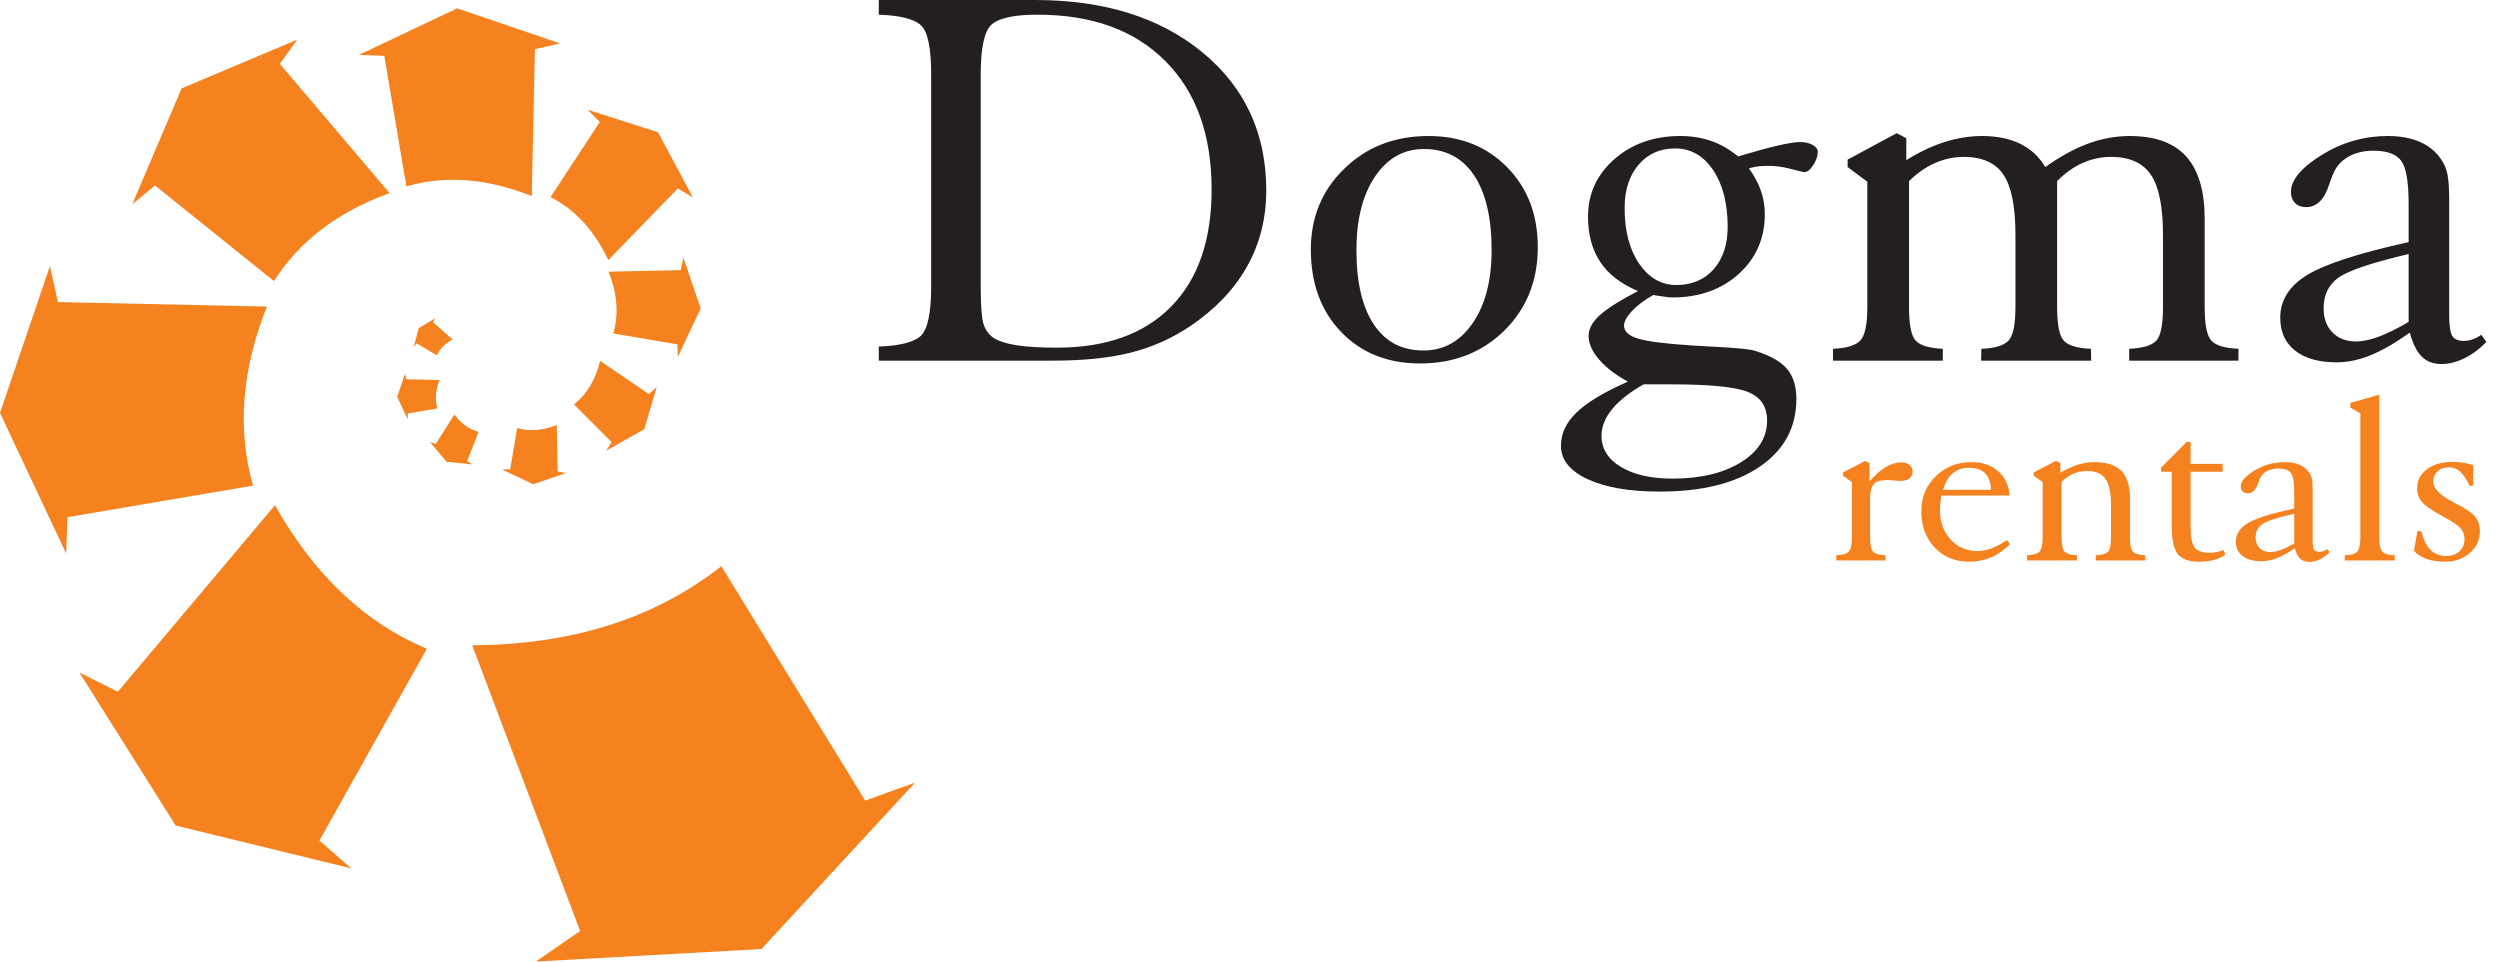
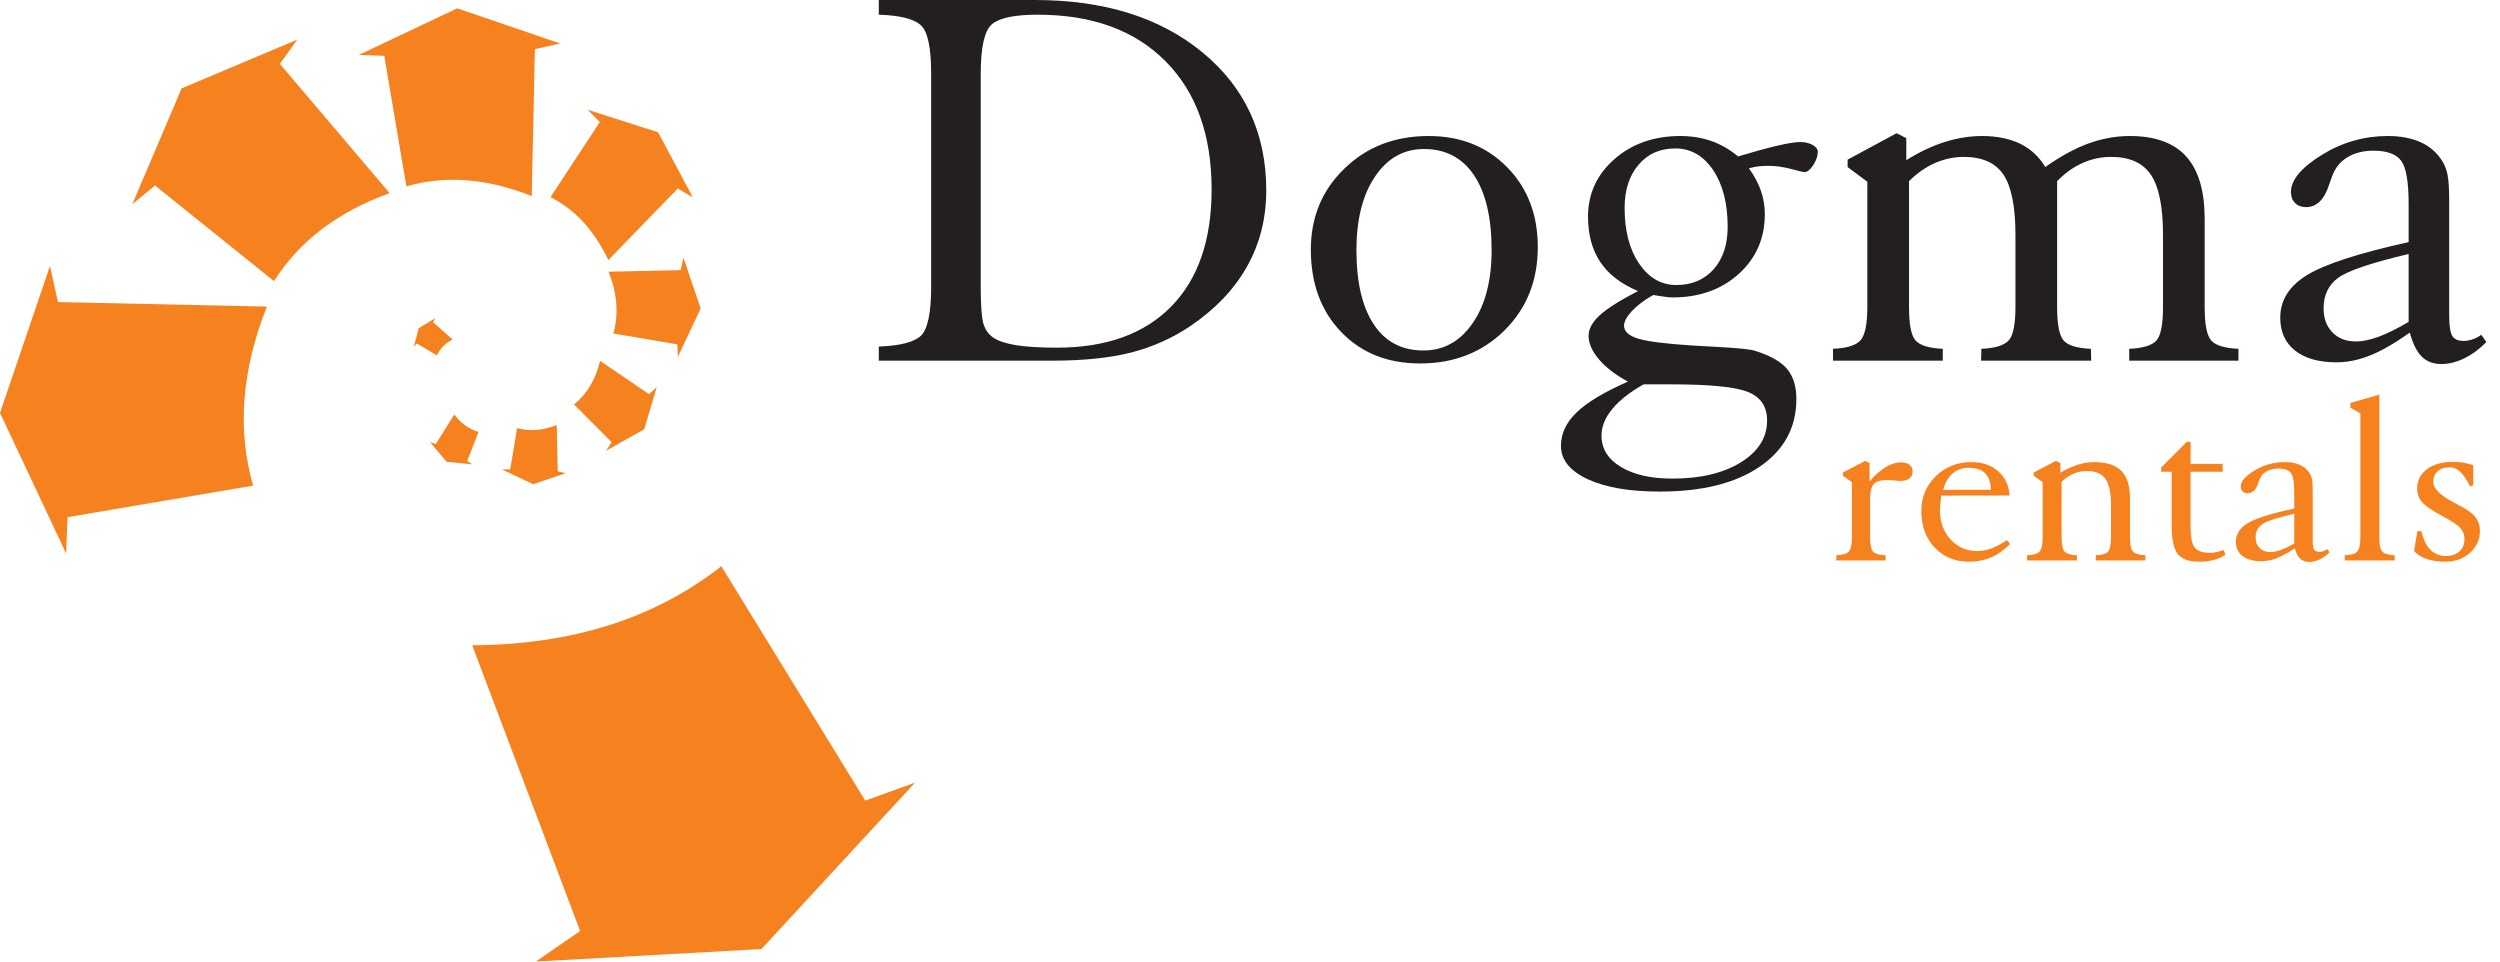
<svg xmlns="http://www.w3.org/2000/svg" width="104" height="40" viewBox="0 0 104 40" fill="none">
  <path fill-rule="evenodd" clip-rule="evenodd" d="M77.775 20.026C77.997 19.765 78.219 19.568 78.439 19.435C78.659 19.301 78.874 19.234 79.085 19.234C79.233 19.234 79.348 19.268 79.435 19.337C79.522 19.405 79.565 19.498 79.565 19.615C79.565 19.738 79.522 19.834 79.435 19.902C79.348 19.971 79.225 20.005 79.066 20.005C79.011 20.005 78.92 20 78.798 19.988C78.675 19.976 78.574 19.971 78.498 19.971C78.235 19.971 78.052 20.026 77.949 20.136C77.848 20.247 77.796 20.453 77.796 20.754V22.335C77.796 22.661 77.839 22.866 77.924 22.954C78.01 23.041 78.18 23.089 78.436 23.099L78.441 23.316H76.391V23.099C76.646 23.089 76.82 23.04 76.907 22.949C76.996 22.858 77.04 22.654 77.04 22.335V20.057L76.668 19.791V19.654L77.594 19.172L77.775 19.265V20.026ZM80.834 20.375H82.824C82.813 20.067 82.731 19.837 82.579 19.686C82.426 19.535 82.201 19.46 81.902 19.46C81.638 19.46 81.414 19.537 81.233 19.693C81.05 19.849 80.917 20.077 80.834 20.375ZM83.622 22.629C83.383 22.877 83.122 23.062 82.838 23.183C82.555 23.305 82.25 23.367 81.92 23.367C81.334 23.367 80.855 23.172 80.484 22.779C80.113 22.387 79.927 21.88 79.927 21.258C79.927 20.686 80.127 20.204 80.528 19.811C80.928 19.419 81.423 19.224 82.014 19.224C82.465 19.224 82.834 19.349 83.122 19.601C83.411 19.853 83.569 20.189 83.601 20.612L80.756 20.617C80.74 20.744 80.726 20.855 80.717 20.953C80.708 21.05 80.704 21.141 80.704 21.229C80.704 21.717 80.851 22.121 81.146 22.443C81.441 22.764 81.812 22.925 82.259 22.925C82.447 22.925 82.637 22.889 82.829 22.819C83.022 22.748 83.241 22.634 83.487 22.473L83.622 22.629ZM85.763 22.335C85.763 22.661 85.806 22.866 85.893 22.954C85.98 23.041 86.15 23.089 86.402 23.099V23.316H84.325V23.099C84.581 23.089 84.755 23.04 84.842 22.949C84.93 22.858 84.975 22.654 84.975 22.335V20.057L84.602 19.789V19.654L85.529 19.172L85.712 19.263V19.664C85.974 19.51 86.221 19.399 86.448 19.328C86.677 19.258 86.903 19.224 87.125 19.224C87.634 19.224 88.008 19.345 88.248 19.587C88.488 19.83 88.607 20.212 88.607 20.733V22.335C88.607 22.661 88.649 22.866 88.734 22.954C88.82 23.041 88.99 23.089 89.246 23.099L89.251 23.316H87.18L87.185 23.099C87.437 23.089 87.606 23.041 87.691 22.954C87.776 22.866 87.819 22.661 87.819 22.335V21.03C87.819 20.507 87.742 20.139 87.588 19.921C87.433 19.703 87.176 19.594 86.819 19.594C86.619 19.594 86.431 19.632 86.255 19.707C86.079 19.782 85.916 19.895 85.763 20.046V22.335ZM90.341 19.625H89.904V19.45L90.968 18.381H91.129V19.296H92.462V19.625H91.129V21.928C91.129 22.356 91.188 22.642 91.303 22.784C91.42 22.927 91.633 22.997 91.942 22.997C92.025 22.997 92.114 22.987 92.21 22.966C92.306 22.947 92.404 22.918 92.505 22.882L92.578 23.067C92.464 23.163 92.311 23.237 92.123 23.288C91.933 23.341 91.72 23.367 91.481 23.367C91.056 23.367 90.762 23.259 90.593 23.045C90.424 22.831 90.341 22.419 90.341 21.813V19.625ZM95.441 22.61V21.372C94.736 21.534 94.292 21.678 94.108 21.808C93.925 21.936 93.833 22.121 93.833 22.363C93.833 22.545 93.888 22.69 93.999 22.8C94.109 22.911 94.259 22.966 94.447 22.966C94.571 22.966 94.713 22.937 94.873 22.88C95.032 22.824 95.223 22.733 95.441 22.61ZM95.462 22.805C95.191 22.992 94.945 23.129 94.724 23.216C94.502 23.303 94.287 23.346 94.078 23.346C93.742 23.346 93.481 23.274 93.293 23.132C93.107 22.99 93.013 22.791 93.013 22.532C93.013 22.215 93.181 21.957 93.52 21.756C93.858 21.557 94.498 21.357 95.441 21.156V20.459C95.441 20.062 95.395 19.799 95.301 19.676C95.207 19.553 95.032 19.491 94.781 19.491C94.61 19.491 94.461 19.522 94.335 19.584C94.209 19.645 94.111 19.733 94.046 19.848C94.016 19.901 93.978 19.988 93.937 20.108C93.847 20.382 93.701 20.519 93.501 20.519C93.414 20.519 93.344 20.494 93.293 20.444C93.242 20.394 93.215 20.327 93.215 20.243C93.215 20.026 93.408 19.801 93.795 19.57C94.182 19.339 94.6 19.224 95.047 19.224C95.283 19.224 95.485 19.26 95.656 19.332C95.826 19.404 95.959 19.51 96.057 19.651C96.112 19.724 96.151 19.813 96.174 19.916C96.197 20.02 96.208 20.18 96.208 20.394V22.493C96.208 22.678 96.227 22.802 96.264 22.863C96.303 22.925 96.374 22.956 96.479 22.956C96.534 22.956 96.591 22.947 96.648 22.928C96.704 22.909 96.761 22.882 96.817 22.844L96.911 22.976C96.779 23.107 96.639 23.206 96.492 23.274C96.343 23.343 96.201 23.377 96.06 23.377C95.908 23.377 95.785 23.332 95.691 23.244C95.597 23.156 95.521 23.009 95.462 22.805ZM98.979 22.337C98.979 22.661 99.023 22.866 99.11 22.954C99.197 23.041 99.365 23.089 99.618 23.099L99.623 23.316H97.541V23.099C97.8 23.089 97.972 23.04 98.059 22.949C98.146 22.858 98.191 22.654 98.191 22.337V17.195L97.775 16.959V16.763L98.979 16.417V22.337ZM100.423 22.915L100.564 22.092L100.736 22.102C100.809 22.44 100.931 22.695 101.105 22.87C101.277 23.043 101.494 23.13 101.755 23.13C101.982 23.13 102.168 23.067 102.31 22.94C102.452 22.812 102.523 22.644 102.523 22.433C102.523 22.258 102.47 22.109 102.365 21.982C102.259 21.857 102.035 21.703 101.693 21.518C101.203 21.258 100.89 21.047 100.756 20.887C100.62 20.73 100.553 20.541 100.553 20.324C100.553 19.991 100.688 19.724 100.96 19.52C101.229 19.316 101.591 19.214 102.042 19.214C102.184 19.214 102.325 19.224 102.461 19.246C102.598 19.268 102.74 19.302 102.885 19.349V20.195L102.749 20.221C102.603 19.933 102.465 19.733 102.335 19.615C102.206 19.498 102.058 19.44 101.895 19.44C101.691 19.44 101.528 19.495 101.407 19.606C101.284 19.715 101.224 19.863 101.224 20.046C101.224 20.324 101.517 20.613 102.103 20.915C102.133 20.932 102.156 20.944 102.17 20.951C102.573 21.155 102.841 21.338 102.969 21.501C103.098 21.664 103.163 21.863 103.163 22.101C103.163 22.455 103.024 22.755 102.745 23C102.468 23.245 102.128 23.367 101.725 23.367C101.426 23.367 101.166 23.329 100.944 23.252C100.722 23.175 100.548 23.062 100.423 22.915Z" fill="#F5821F" />
  <path fill-rule="evenodd" clip-rule="evenodd" d="M30.007 23.554C27.243 25.728 23.788 26.824 19.643 26.843L24.134 38.73L22.291 40L31.676 39.48L38.068 32.556L35.995 33.306L30.007 23.554Z" fill="#F5821F" />
-   <path fill-rule="evenodd" clip-rule="evenodd" d="M17.756 26.99C15.169 25.9 13.063 23.909 11.44 21.015L4.903 28.775L3.303 27.978L7.31 34.343L14.616 36.126L13.288 34.967L17.756 26.99Z" fill="#F5821F" />
  <path fill-rule="evenodd" clip-rule="evenodd" d="M10.53 20.201C9.861 17.882 10.052 15.4 11.103 12.754L2.411 12.566L2.078 11.066L0 17.178L2.752 23.026L2.808 21.514L10.53 20.201Z" fill="#F5821F" />
  <path fill-rule="evenodd" clip-rule="evenodd" d="M11.399 11.695C12.439 10.041 14.042 8.82 16.207 8.033L11.641 2.656L12.368 1.647L7.555 3.677L5.503 8.496L6.447 7.715L11.399 11.695Z" fill="#F5821F" />
  <path fill-rule="evenodd" clip-rule="evenodd" d="M16.905 7.754C18.528 7.283 20.267 7.418 22.12 8.157L22.252 2.043L23.302 1.809L19.021 0.347L14.926 2.284L15.986 2.323L16.905 7.754Z" fill="#F5821F" />
  <path fill-rule="evenodd" clip-rule="evenodd" d="M22.901 8.201C23.926 8.719 24.728 9.592 25.307 10.819L28.196 7.842L28.826 8.213L27.374 5.501L24.444 4.564L24.952 5.075L22.901 8.201Z" fill="#F5821F" />
  <path fill-rule="evenodd" clip-rule="evenodd" d="M25.514 13.873C25.745 13.073 25.679 12.216 25.316 11.303L28.316 11.238L28.431 10.72L29.148 12.83L28.198 14.848L28.179 14.326L25.514 13.873Z" fill="#F5821F" />
  <path fill-rule="evenodd" clip-rule="evenodd" d="M23.878 16.824C24.412 16.4 24.773 15.796 24.964 15.013L26.998 16.396L27.32 16.105L26.801 17.856L25.21 18.753L25.444 18.395L23.878 16.824Z" fill="#F5821F" />
  <path fill-rule="evenodd" clip-rule="evenodd" d="M21.514 17.807C22.026 17.956 22.575 17.914 23.16 17.68L23.201 19.61L23.533 19.683L22.182 20.144L20.89 19.534L21.224 19.521L21.514 17.807Z" fill="#F5821F" />
-   <path fill-rule="evenodd" clip-rule="evenodd" d="M18.195 16.991C18.089 16.623 18.119 16.229 18.286 15.808L16.905 15.778L16.852 15.54L16.523 16.511L16.96 17.44L16.968 17.2L18.195 16.991Z" fill="#F5821F" />
  <path fill-rule="evenodd" clip-rule="evenodd" d="M19.909 17.963C19.522 17.861 19.185 17.622 18.898 17.245L18.129 18.472L17.887 18.392L18.58 19.211L19.648 19.317L19.437 19.179L19.909 17.963Z" fill="#F5821F" />
  <path fill-rule="evenodd" clip-rule="evenodd" d="M18.176 14.783C18.298 14.509 18.515 14.289 18.826 14.122L18.017 13.406L18.105 13.237L17.419 13.65L17.212 14.426L17.338 14.287L18.176 14.783Z" fill="#F5821F" />
  <path fill-rule="evenodd" clip-rule="evenodd" d="M40.798 3.076V11.927C40.798 12.706 40.837 13.222 40.911 13.469C40.989 13.719 41.122 13.907 41.313 14.04C41.524 14.185 41.845 14.291 42.274 14.361C42.7 14.428 43.266 14.463 43.965 14.463C46.015 14.463 47.604 13.892 48.724 12.749C49.845 11.606 50.403 9.982 50.403 7.881C50.403 5.611 49.763 3.831 48.482 2.544C47.202 1.256 45.429 0.611 43.164 0.611C42.212 0.611 41.579 0.743 41.267 1.006C40.954 1.272 40.798 1.96 40.798 3.076ZM36.558 15.003V14.416C37.436 14.385 38.018 14.236 38.307 13.97C38.592 13.7 38.736 13.019 38.736 11.927V3.076C38.736 1.992 38.596 1.315 38.311 1.053C38.03 0.787 37.444 0.642 36.558 0.611V0H43.051C45.941 0 48.264 0.728 50.029 2.184C51.793 3.639 52.676 5.553 52.676 7.92C52.676 9.082 52.41 10.139 51.875 11.09C51.341 12.041 50.552 12.866 49.509 13.571C48.756 14.076 47.936 14.439 47.053 14.666C46.167 14.89 45.081 15.003 43.793 15.003H36.558ZM59.212 14.58C60.059 14.58 60.743 14.201 61.266 13.438C61.789 12.679 62.051 11.669 62.051 10.405C62.051 9.055 61.805 8.014 61.317 7.286C60.829 6.562 60.134 6.199 59.236 6.199C58.392 6.199 57.717 6.582 57.201 7.345C56.686 8.108 56.428 9.129 56.428 10.405C56.428 11.743 56.67 12.776 57.151 13.496C57.631 14.22 58.318 14.58 59.212 14.58ZM63.972 10.28C63.972 11.681 63.507 12.835 62.582 13.751C61.653 14.663 60.485 15.12 59.076 15.12C57.725 15.12 56.627 14.682 55.788 13.805C54.949 12.933 54.531 11.79 54.531 10.382C54.531 9.039 54.995 7.912 55.929 7.012C56.858 6.108 58.025 5.658 59.427 5.658C60.755 5.658 61.844 6.089 62.695 6.954C63.547 7.818 63.972 8.926 63.972 10.28ZM68.373 15.989C67.795 16.318 67.357 16.662 67.065 17.022C66.772 17.378 66.623 17.746 66.623 18.122C66.623 18.666 66.889 19.096 67.424 19.421C67.959 19.746 68.677 19.91 69.575 19.91C70.743 19.91 71.691 19.683 72.418 19.233C73.148 18.783 73.511 18.2 73.511 17.492C73.511 16.916 73.249 16.525 72.726 16.31C72.203 16.095 71.137 15.989 69.528 15.989H68.373ZM69.735 11.857C70.379 11.857 70.899 11.638 71.289 11.2C71.676 10.757 71.871 10.174 71.871 9.438C71.871 8.46 71.668 7.674 71.266 7.075C70.86 6.476 70.337 6.175 69.688 6.175C69.056 6.175 68.544 6.402 68.162 6.856C67.775 7.31 67.584 7.912 67.584 8.66C67.584 9.607 67.787 10.378 68.189 10.969C68.595 11.559 69.106 11.857 69.735 11.857ZM68.142 12.107C67.443 11.818 66.92 11.418 66.576 10.906C66.233 10.393 66.061 9.763 66.061 9.016C66.061 8.061 66.428 7.263 67.158 6.621C67.892 5.979 68.806 5.658 69.903 5.658C70.368 5.658 70.797 5.729 71.192 5.866C71.582 6.003 71.957 6.218 72.305 6.507C72.996 6.3 73.546 6.151 73.964 6.054C74.378 5.96 74.69 5.909 74.897 5.909C75.096 5.909 75.264 5.952 75.409 6.03C75.549 6.112 75.62 6.206 75.62 6.312C75.62 6.488 75.557 6.672 75.432 6.868C75.303 7.063 75.178 7.161 75.057 7.161C75.018 7.161 74.835 7.118 74.507 7.028C74.179 6.942 73.87 6.899 73.577 6.899C73.433 6.899 73.296 6.907 73.167 6.918C73.035 6.934 72.898 6.961 72.754 7.001C72.984 7.321 73.152 7.634 73.257 7.944C73.363 8.257 73.417 8.574 73.417 8.902C73.417 9.912 73.054 10.742 72.332 11.395C71.606 12.049 70.688 12.373 69.575 12.373C69.458 12.373 69.259 12.35 68.966 12.303C68.884 12.287 68.818 12.276 68.775 12.272C68.4 12.483 68.103 12.71 67.888 12.941C67.67 13.175 67.56 13.379 67.56 13.547C67.56 13.782 67.748 13.962 68.123 14.079C68.497 14.201 69.255 14.299 70.403 14.373C70.653 14.389 71.004 14.408 71.453 14.432C72.324 14.479 72.855 14.533 73.046 14.604C73.663 14.803 74.101 15.054 74.351 15.359C74.604 15.664 74.729 16.079 74.729 16.599C74.729 17.781 74.222 18.72 73.206 19.413C72.195 20.106 70.805 20.45 69.044 20.45C67.787 20.45 66.787 20.278 66.045 19.933C65.307 19.589 64.936 19.127 64.936 18.548C64.936 18.036 65.155 17.57 65.589 17.155C66.022 16.736 66.733 16.31 67.721 15.875C67.209 15.598 66.811 15.292 66.518 14.952C66.229 14.612 66.085 14.283 66.085 13.97C66.085 13.684 66.237 13.406 66.537 13.125C66.838 12.847 67.373 12.506 68.142 12.107ZM79.415 12.764C79.415 13.508 79.508 13.978 79.7 14.177C79.891 14.377 80.266 14.486 80.82 14.51V15.003H76.252V14.51C76.814 14.486 77.197 14.373 77.388 14.166C77.584 13.958 77.681 13.492 77.681 12.764V7.56L76.861 6.95V6.641L78.899 5.541L79.302 5.748V6.664C79.848 6.32 80.383 6.069 80.906 5.905C81.43 5.741 81.945 5.658 82.456 5.658C83.073 5.658 83.604 5.768 84.046 5.983C84.487 6.202 84.834 6.523 85.084 6.95C85.705 6.507 86.299 6.183 86.873 5.971C87.443 5.764 88.02 5.658 88.599 5.658C89.653 5.658 90.438 5.944 90.949 6.511C91.46 7.083 91.714 7.948 91.714 9.106V12.764C91.714 13.508 91.808 13.978 91.999 14.177C92.191 14.377 92.566 14.486 93.12 14.51V15.003H88.575V14.51C89.129 14.486 89.504 14.377 89.696 14.177C89.887 13.978 89.981 13.508 89.981 12.764V9.783C89.981 8.605 89.813 7.768 89.477 7.271C89.141 6.774 88.591 6.527 87.817 6.527C87.415 6.527 87.021 6.609 86.638 6.778C86.26 6.946 85.904 7.2 85.576 7.537V12.764C85.576 13.508 85.67 13.978 85.857 14.177C86.045 14.377 86.42 14.486 86.982 14.51L86.994 15.003H82.413L82.425 14.51C82.987 14.486 83.366 14.373 83.558 14.166C83.749 13.958 83.843 13.492 83.843 12.764V9.783C83.843 8.605 83.678 7.768 83.347 7.271C83.015 6.774 82.46 6.527 81.691 6.527C81.281 6.527 80.879 6.613 80.488 6.785C80.102 6.958 79.743 7.208 79.415 7.537V12.764ZM100.199 13.391V10.566C98.649 10.933 97.673 11.262 97.267 11.559C96.864 11.853 96.662 12.276 96.662 12.827C96.662 13.242 96.782 13.575 97.028 13.825C97.27 14.079 97.599 14.205 98.012 14.205C98.286 14.205 98.598 14.138 98.95 14.009C99.301 13.88 99.719 13.673 100.199 13.391ZM100.246 13.837C99.648 14.263 99.11 14.576 98.622 14.776C98.133 14.975 97.661 15.073 97.2 15.073C96.462 15.073 95.888 14.909 95.474 14.584C95.064 14.259 94.858 13.805 94.858 13.215C94.858 12.491 95.228 11.9 95.974 11.442C96.716 10.988 98.126 10.53 100.199 10.072V8.48C100.199 7.572 100.098 6.973 99.891 6.692C99.684 6.41 99.301 6.269 98.746 6.269C98.372 6.269 98.044 6.339 97.766 6.48C97.489 6.621 97.274 6.821 97.13 7.083C97.064 7.204 96.982 7.404 96.892 7.678C96.693 8.304 96.372 8.617 95.931 8.617C95.74 8.617 95.588 8.558 95.474 8.445C95.361 8.331 95.303 8.179 95.303 7.987C95.303 7.49 95.728 6.977 96.579 6.449C97.431 5.921 98.348 5.658 99.332 5.658C99.852 5.658 100.297 5.741 100.672 5.905C101.046 6.069 101.339 6.312 101.554 6.633C101.675 6.801 101.761 7.005 101.812 7.239C101.862 7.478 101.886 7.842 101.886 8.331V13.125C101.886 13.547 101.929 13.829 102.011 13.97C102.097 14.111 102.253 14.181 102.483 14.181C102.604 14.181 102.729 14.162 102.854 14.118C102.979 14.076 103.104 14.013 103.225 13.927L103.432 14.228C103.143 14.525 102.835 14.752 102.51 14.909C102.183 15.066 101.87 15.144 101.562 15.144C101.226 15.144 100.956 15.042 100.75 14.839C100.543 14.639 100.375 14.302 100.246 13.837Z" fill="#231F20" />
</svg>